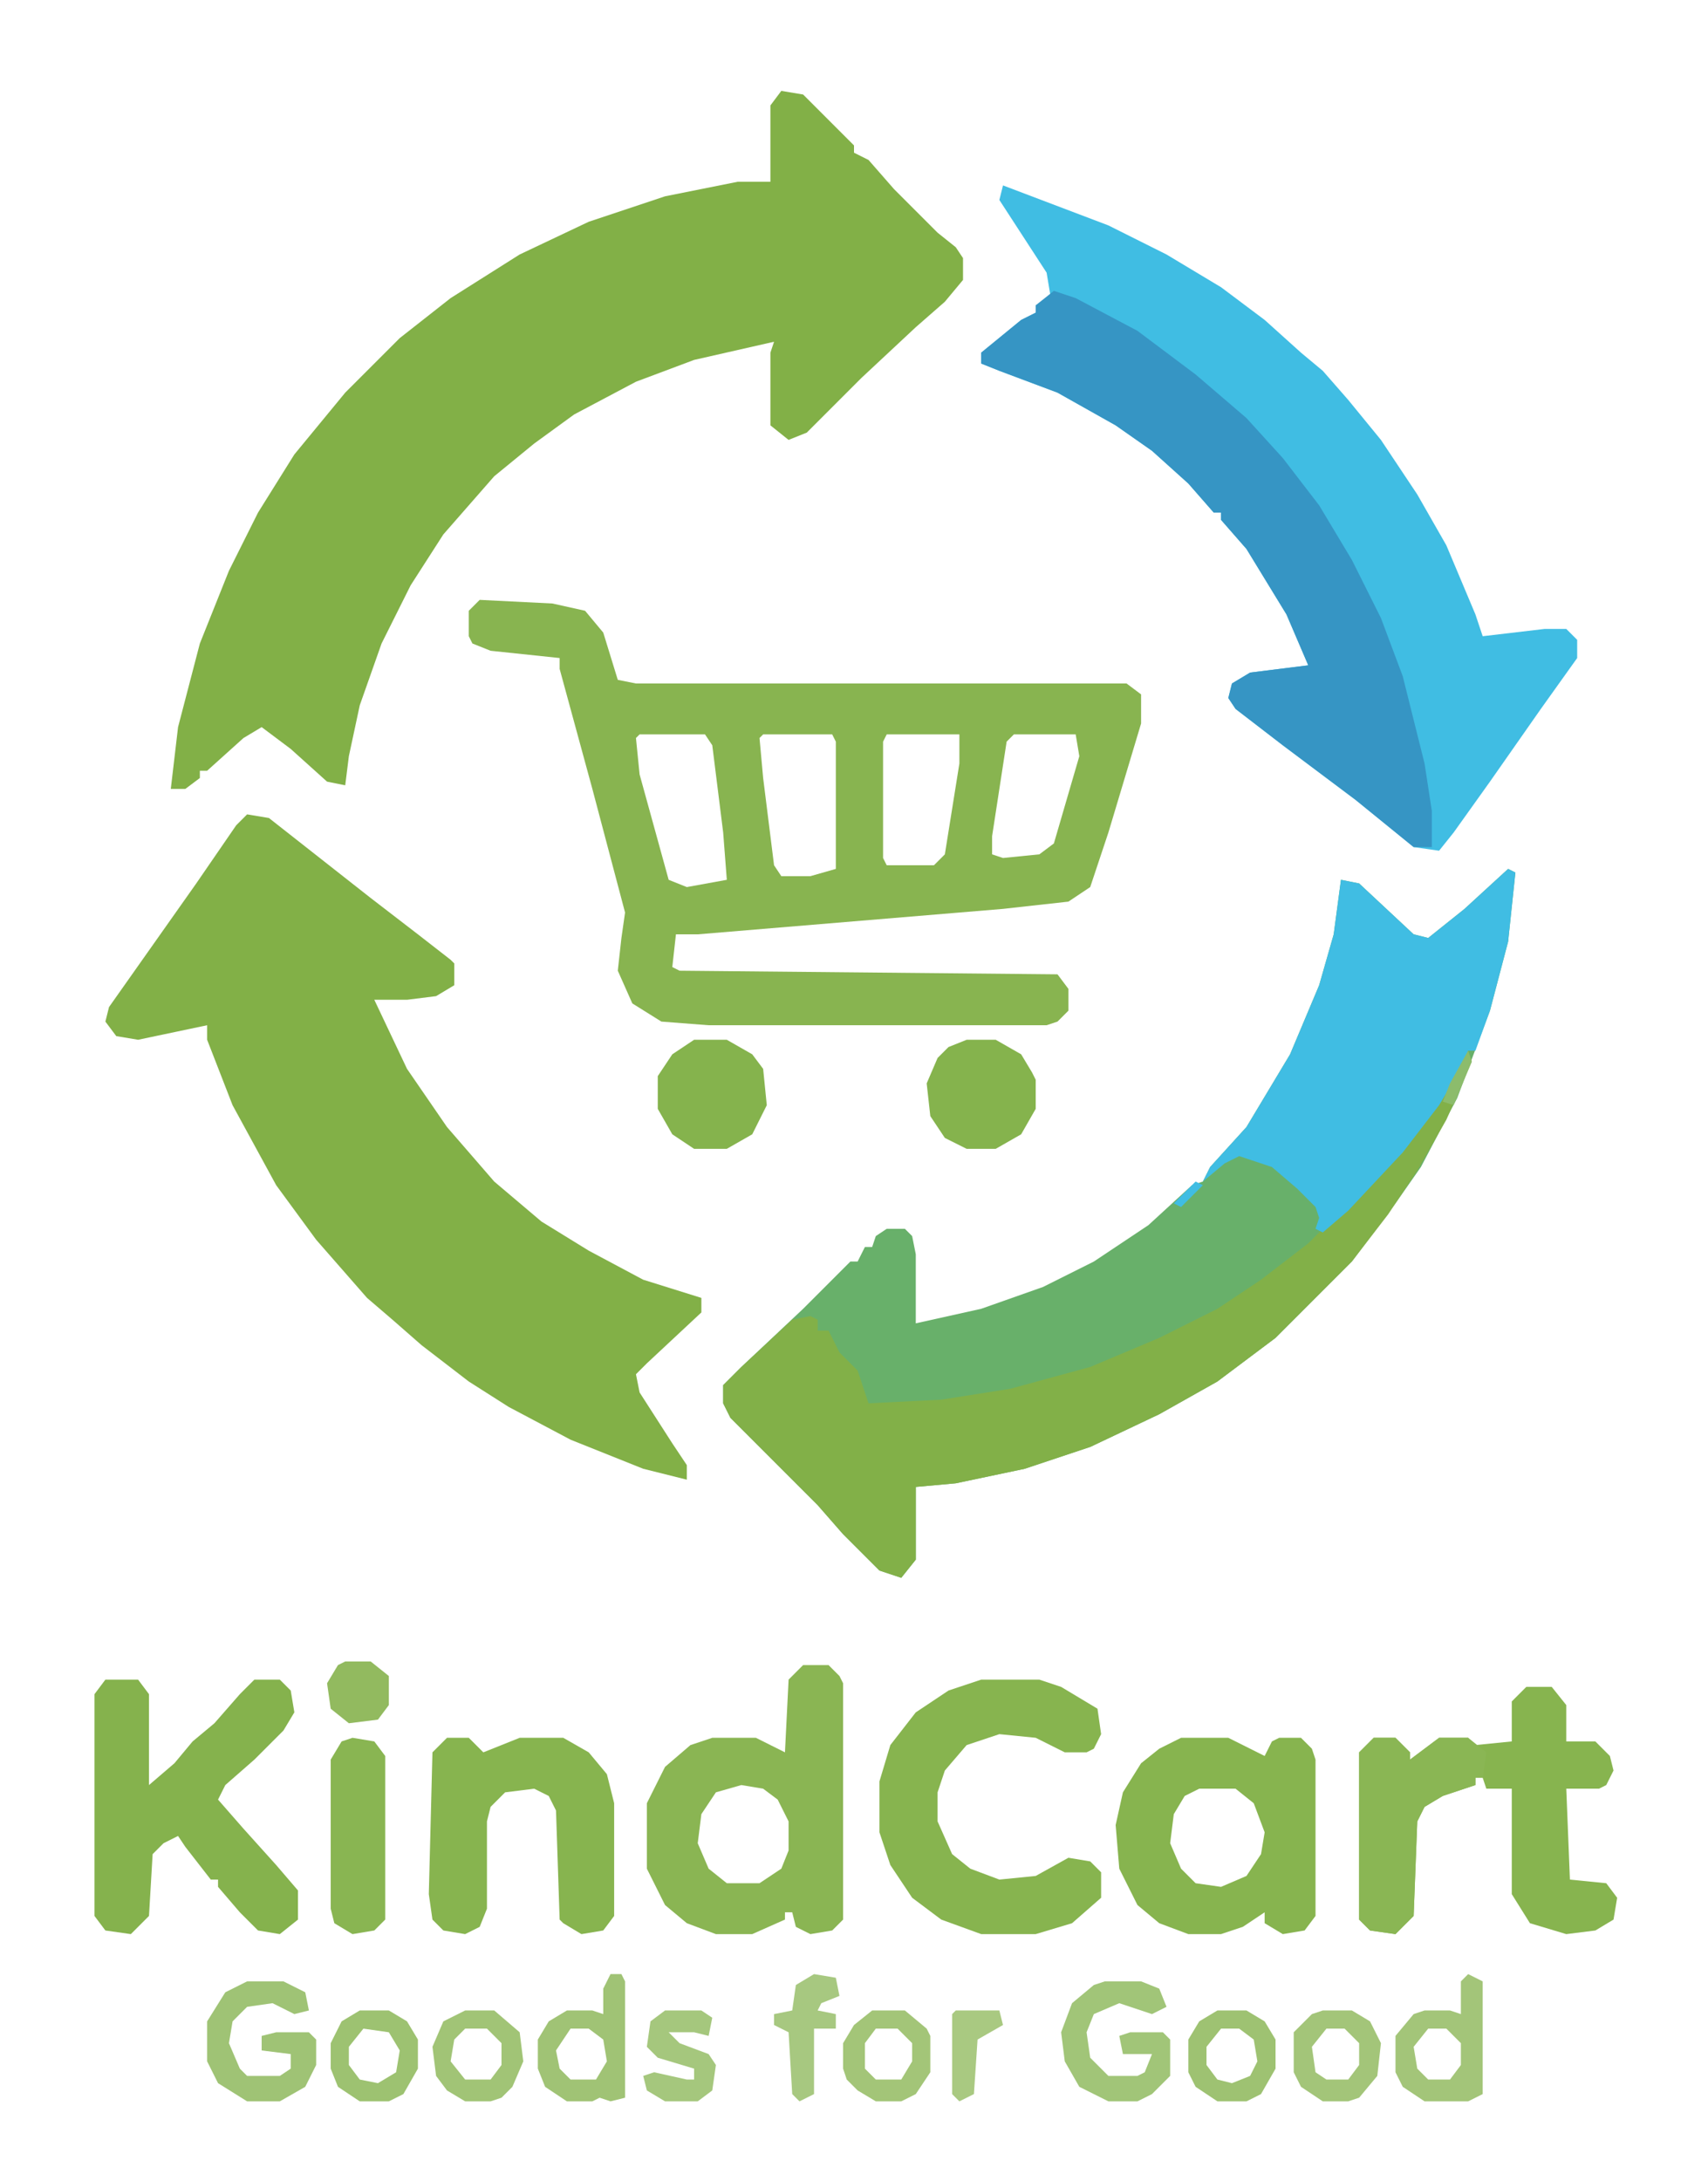
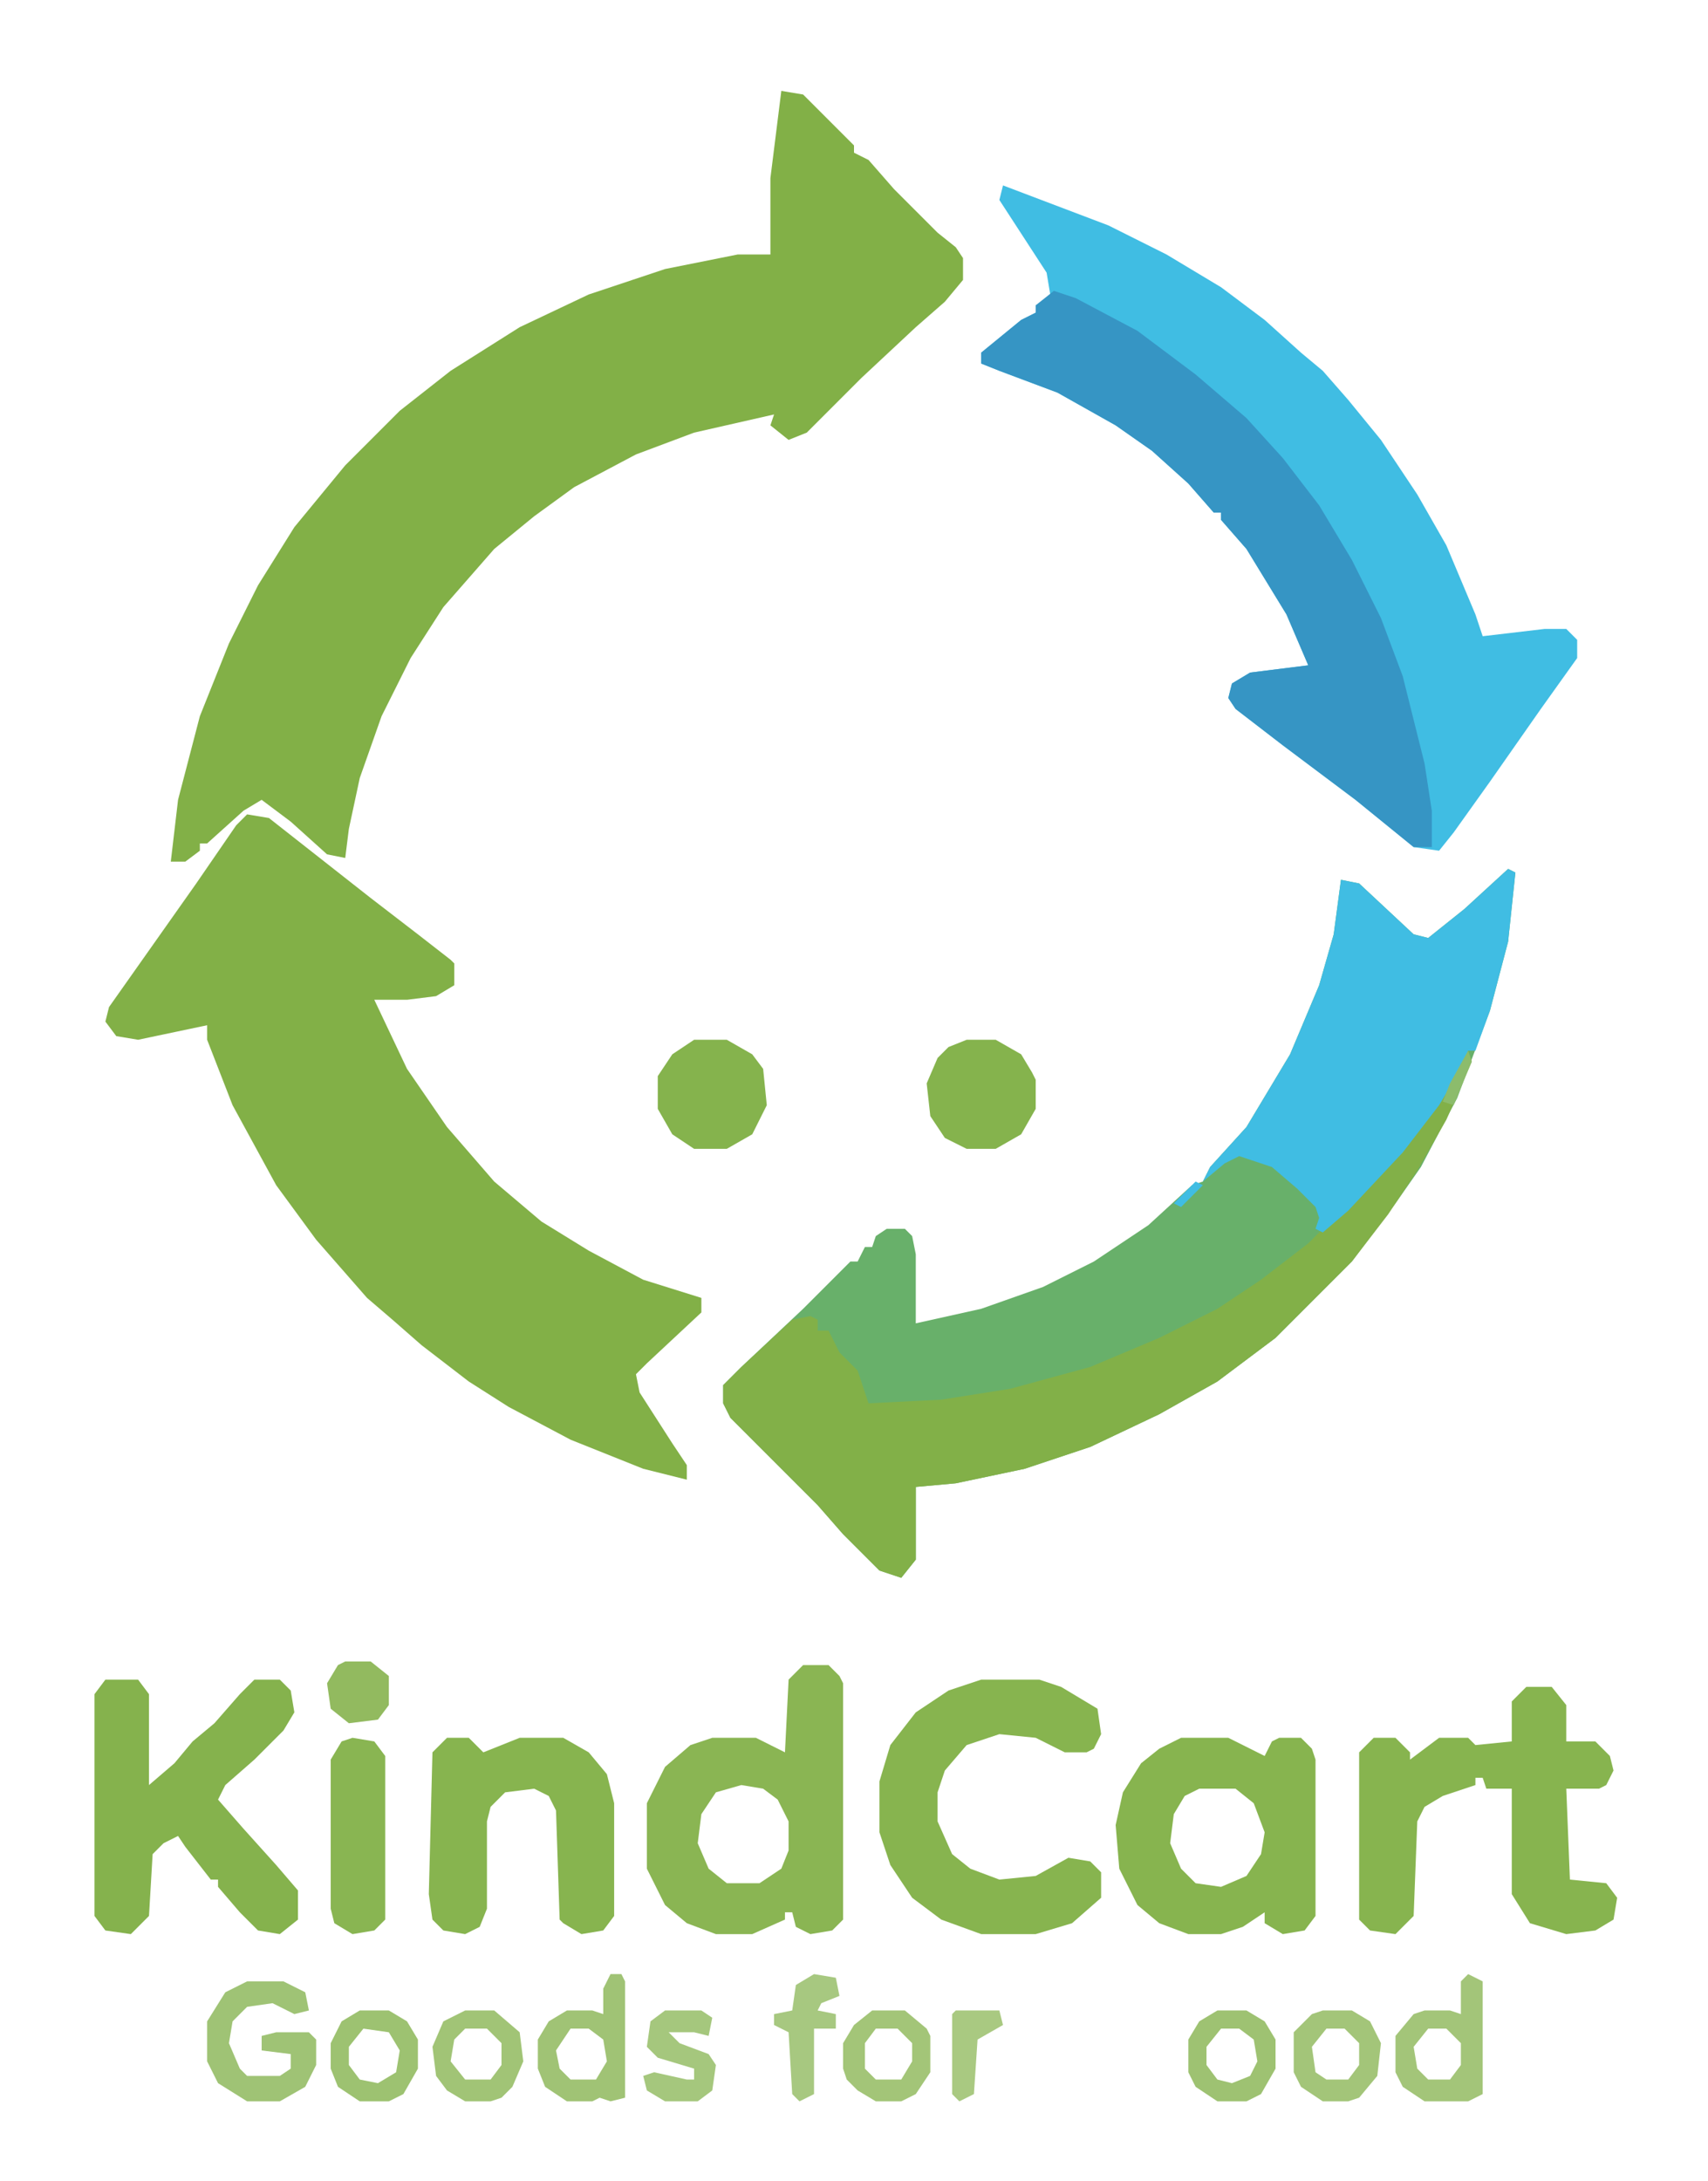
<svg xmlns="http://www.w3.org/2000/svg" version="1.1" viewBox="280 210 470 600">
  <path transform="translate(695,449)" d="m0 0 2 1-2 19-5 19-9 24-10 19-7 10-12 16-21 21-16 12-16 9-19 9-18 6-19 4-11 1v20l-4 5-6-2-10-10-7-8-24-24-2-4v-5l5-5 17-16 13-13h2l2-4h2l1-3 3-2h5l2 2 1 5v19l18-4 17-6 14-7 15-10 12-11 3-1 2-4 10-11 12-20 8-19 4-14 2-15 5 1 15 14 4 1 10-8z" fill="#68B06A" />
-   <path transform="translate(495,235)" d="m0 0 6 1 14 14v2l4 2 7 8 12 12 5 4 2 3v6l-5 6-8 7-15 14-15 15-5 2-5-4v-20l1-3-22 5-16 6-17 9-11 8-11 9-14 16-9 14-8 16-6 17-3 14-1 8-5-1-10-9-8-6-5 3-10 9h-2v2l-4 3h-4l2-17 6-23 8-20 8-16 10-16 14-17 15-15 14-11 19-12 19-9 21-7 20-4h9v-21z" fill="#82B047" />
+   <path transform="translate(495,235)" d="m0 0 6 1 14 14v2l4 2 7 8 12 12 5 4 2 3v6l-5 6-8 7-15 14-15 15-5 2-5-4l1-3-22 5-16 6-17 9-11 8-11 9-14 16-9 14-8 16-6 17-3 14-1 8-5-1-10-9-8-6-5 3-10 9h-2v2l-4 3h-4l2-17 6-23 8-20 8-16 10-16 14-17 15-15 14-11 19-12 19-9 21-7 20-4h9v-21z" fill="#82B047" />
  <path transform="translate(348,434)" d="m0 0 6 1 28 22 13 10 9 7 1 1v6l-5 3-8 1h-9l9 19 11 16 13 15 13 11 13 8 15 8 16 5v4l-15 14-3 3 1 5 9 14 4 6v4l-12-3-20-8-17-9-11-7-13-10-8-7-7-6-14-16-11-15-12-22-7-18v-4l-19 4-6-1-3-4 1-4 24-34 11-16z" fill="#82B047" />
  <path transform="translate(556,261)" d="m0 0 29 11 16 8 15 9 12 9 10 9 6 5 7 8 9 11 10 15 8 14 8 19 2 6 17-2h6l3 3v5l-10 14-14 20-10 14-4 5-7-1-16-13-20-15-13-10-2-3 1-4 5-3 16-2-6-14-11-18-7-8v-2h-2l-7-8-10-9-10-7-16-9-16-6-5-2v-3l11-9 4-2v-2l4-3-1-6-13-20z" fill="#40BDE3" />
-   <path transform="translate(412,375)" d="m0 0 20 1 9 2 5 6 4 13 5 1h135l4 3v8l-9 30-5 15-6 4-18 2-84 7h-6l-1 9 2 1 104 1 3 4v6l-3 3-3 1h-93l-13-1-8-5-4-9 1-9 1-7-9-34-9-33v-3l-19-2-5-2-1-2v-7zm44 37-1 1 1 10 8 29 5 2 11-2-1-13-3-24-2-3zm34 0-1 1 1 11 3 24 2 3h8l7-2v-35l-1-2zm34 0-1 2v32l1 2h13l3-3 4-25v-8zm35 0-2 2-4 26v5l3 1 10-1 4-3 7-24-1-6z" fill="#88B450" />
  <path transform="translate(684,499)" d="m0 0 1 3-7 16-8 14-8 12-10 13-21 21-16 12-16 9-19 9-18 6-19 4-11 1v20l-4 5-6-2-10-10-7-8-24-24-2-4v-5l5-5 14-13 5-1 2 1v3h3l3 6 5 5 3 9 20-1 19-3 22-6 19-8 16-8 12-8 13-10 5-5 13-12 9-10 12-17z" fill="#82B048" />
  <path transform="translate(570,290)" d="m0 0 6 2 17 9 16 12 14 12 10 11 10 13 9 15 8 16 6 16 6 24 2 13v10h-5l-16-13-20-15-13-10-2-3 1-4 5-3 16-2-6-14-11-18-7-8v-2h-2l-7-8-10-9-10-7-16-9-16-6-5-2v-3l11-9 4-2v-2z" fill="#3695C4" />
  <path transform="translate(695,449)" d="m0 0 2 1-2 19-5 19-4 11h-2l-2 5-6 10-10 13-15 16-7 6-2-1 1-3-1-3-5-5-7-6-9-3-4 2-6 5 2-4 10-11 12-20 8-19 4-14 2-15 5 1 15 14 4 1 10-8zm-86 86 2 1-6 6-2-1z" fill="#40BDE3" />
  <path transform="translate(700,674)" d="m0 0h7l4 5v10h8l4 4 1 4-2 4-2 1h-9l1 25 10 1 3 4-1 6-5 3-8 1-10-3-5-8v-29h-7l-1-3h-2v2l-9 3-5 3-2 4-1 26-5 5-7-1-3-3v-46l4-4h6l4 4v2l8-6h8l2 2 10-1v-11z" fill="#87B44F" />
  <path transform="translate(501,668)" d="m0 0h7l3 3 1 2v65l-3 3-6 1-4-2-1-4h-2v2l-9 4h-10l-8-3-6-5-5-10v-18l5-10 7-6 6-2h12l8 4 1-20zm-17 33-7 2-4 6-1 8 3 7 5 4h9l6-4 2-5v-8l-3-6-4-3z" fill="#8AB553" />
  <path transform="translate(309,672)" d="m0 0h9l3 4v25l7-6 5-6 6-5 7-8 4-4h7l3 3 1 6-3 5-8 8-8 7-2 4 7 8 9 10 6 7v8l-5 4-6-1-5-5-6-7v-2h-2l-7-9-2-3-4 2-3 3-1 17-5 5-7-1-3-4v-61z" fill="#85B24D" />
  <path transform="translate(550,672)" d="m0 0h16l6 2 10 6 1 7-2 4-2 1h-6l-8-4-10-1-9 3-6 7-2 6v8l4 9 5 4 8 3 10-1 9-5 6 1 3 3v7l-8 7-10 3h-15l-11-4-8-6-6-9-3-9v-14l3-10 7-9 9-6z" fill="#87B44F" />
  <path transform="translate(605,688)" d="m0 0h13l10 5 2-4 2-1h6l3 3 1 3v43l-3 4-6 1-5-3v-3l-6 4-6 2h-9l-8-3-6-5-5-10-1-12 2-9 5-8 5-4zm5 14-4 2-3 5-1 8 3 7 4 4 7 1 7-3 4-6 1-6-3-8-5-4z" fill="#87B44F" />
  <path transform="translate(403,688)" d="m0 0h6l4 4 10-4h12l7 4 5 6 2 8v31l-3 4-6 1-5-3-1-1-1-30-2-4-4-2-8 1-4 4-1 4v24l-2 5-4 2-6-1-3-3-1-7 1-39z" fill="#87B44F" />
-   <path transform="translate(658,688)" d="m0 0h6l4 4v2l8-6h8l5 4-1 7h-2v2l-9 3-5 3-2 4-1 26-5 5-7-1-3-3v-46z" fill="#8AB654" />
  <path transform="translate(377,688)" d="m0 0 6 1 3 4v45l-3 3-6 1-5-3-1-4v-41l3-5z" fill="#89B552" />
  <path transform="translate(471,496)" d="m0 0h9l7 4 3 4 1 10-4 8-7 4h-9l-6-4-4-7v-9l4-6z" fill="#85B34D" />
  <path transform="translate(546,496)" d="m0 0h8l7 4 3 5 1 2v8l-4 7-7 4h-8l-6-3-4-6-1-9 3-7 3-3z" fill="#85B34D" />
-   <path transform="translate(584,755)" d="m0 0h10l5 2 2 5-4 2-9-3-7 3-2 5 1 7 5 5h8l2-1 2-5h-8l-1-5 3-1h9l2 2v10l-5 5-4 2h-8l-8-4-4-7-1-8 3-8 6-5z" fill="#A1C578" />
  <path transform="translate(348,755)" d="m0 0h10l6 3 1 5-4 1-6-3-7 1-4 4-1 6 3 7 2 2h9l3-2v-4l-8-1v-4l4-1h9l2 2v7l-3 6-7 4h-9l-8-5-3-6v-11l5-8z" fill="#9FC375" />
  <path transform="translate(684,753)" d="m0 0 4 2v31l-4 2h-12l-6-4-2-4v-10l5-6 3-1h7l3 1v-9zm-11 15-4 5 1 6 3 3h6l3-4v-6l-4-4z" fill="#A3C579" />
  <path transform="translate(448,753)" d="m0 0h3l1 2v32l-4 1-3-1-2 1h-7l-6-4-2-5v-8l3-5 5-3h7l3 1v-7zm-11 15-4 6 1 5 3 3h7l3-5-1-6-4-3z" fill="#A0C375" />
  <path transform="translate(644,763)" d="m0 0h8l5 3 3 6-1 9-5 6-3 1h-7l-6-4-2-4v-11l5-5zm1 5-4 5 1 7 3 2h6l3-4v-6l-4-4z" fill="#A3C579" />
  <path transform="translate(520,763)" d="m0 0h9l6 5 1 2v10l-4 6-4 2h-7l-5-3-3-3-1-3v-7l3-5zm1 5-3 4v7l3 3h7l3-5v-5l-4-4z" fill="#A3C578" />
  <path transform="translate(408,763)" d="m0 0h8l7 6 1 8-3 7-3 3-3 1h-7l-5-3-3-4-1-8 3-7zm0 5-3 3-1 6 4 5h7l3-4v-6l-4-4z" fill="#A1C476" />
  <path transform="translate(615,763)" d="m0 0h8l5 3 3 5v8l-4 7-4 2h-8l-6-4-2-4v-9l3-5zm1 5-4 5v5l3 4 4 1 5-2 2-4-1-6-4-3z" fill="#9EC272" />
  <path transform="translate(379,763)" d="m0 0h8l5 3 3 5v8l-4 7-4 2h-8l-6-4-2-5v-7l3-6zm1 5-4 5v5l3 4 5 1 5-3 1-6-3-5z" fill="#9DC271" />
  <path transform="translate(463,763)" d="m0 0h10l3 2-1 5-4-1h-7l3 3 8 3 2 3-1 7-4 3h-9l-5-3-1-4 3-1 9 2h2v-3l-10-3-3-3 1-7z" fill="#A5C77D" />
  <path transform="translate(504,753)" d="m0 0 6 1 1 5-5 2-1 2 5 1v4h-6v18l-4 2-2-2-1-17-4-2v-3l5-1 1-7z" fill="#A7C880" />
  <path transform="translate(375,667)" d="m0 0h7l5 4v8l-3 4-8 1-5-4-1-7 3-5z" fill="#92BA5F" />
  <path transform="translate(543,763)" d="m0 0h12l1 4-7 4-1 15-4 2-2-2v-22z" fill="#A9C981" />
  <path transform="translate(684,499)" d="m0 0 1 3-5 12-3-1 2-5z" fill="#8CBC6C" />
</svg>